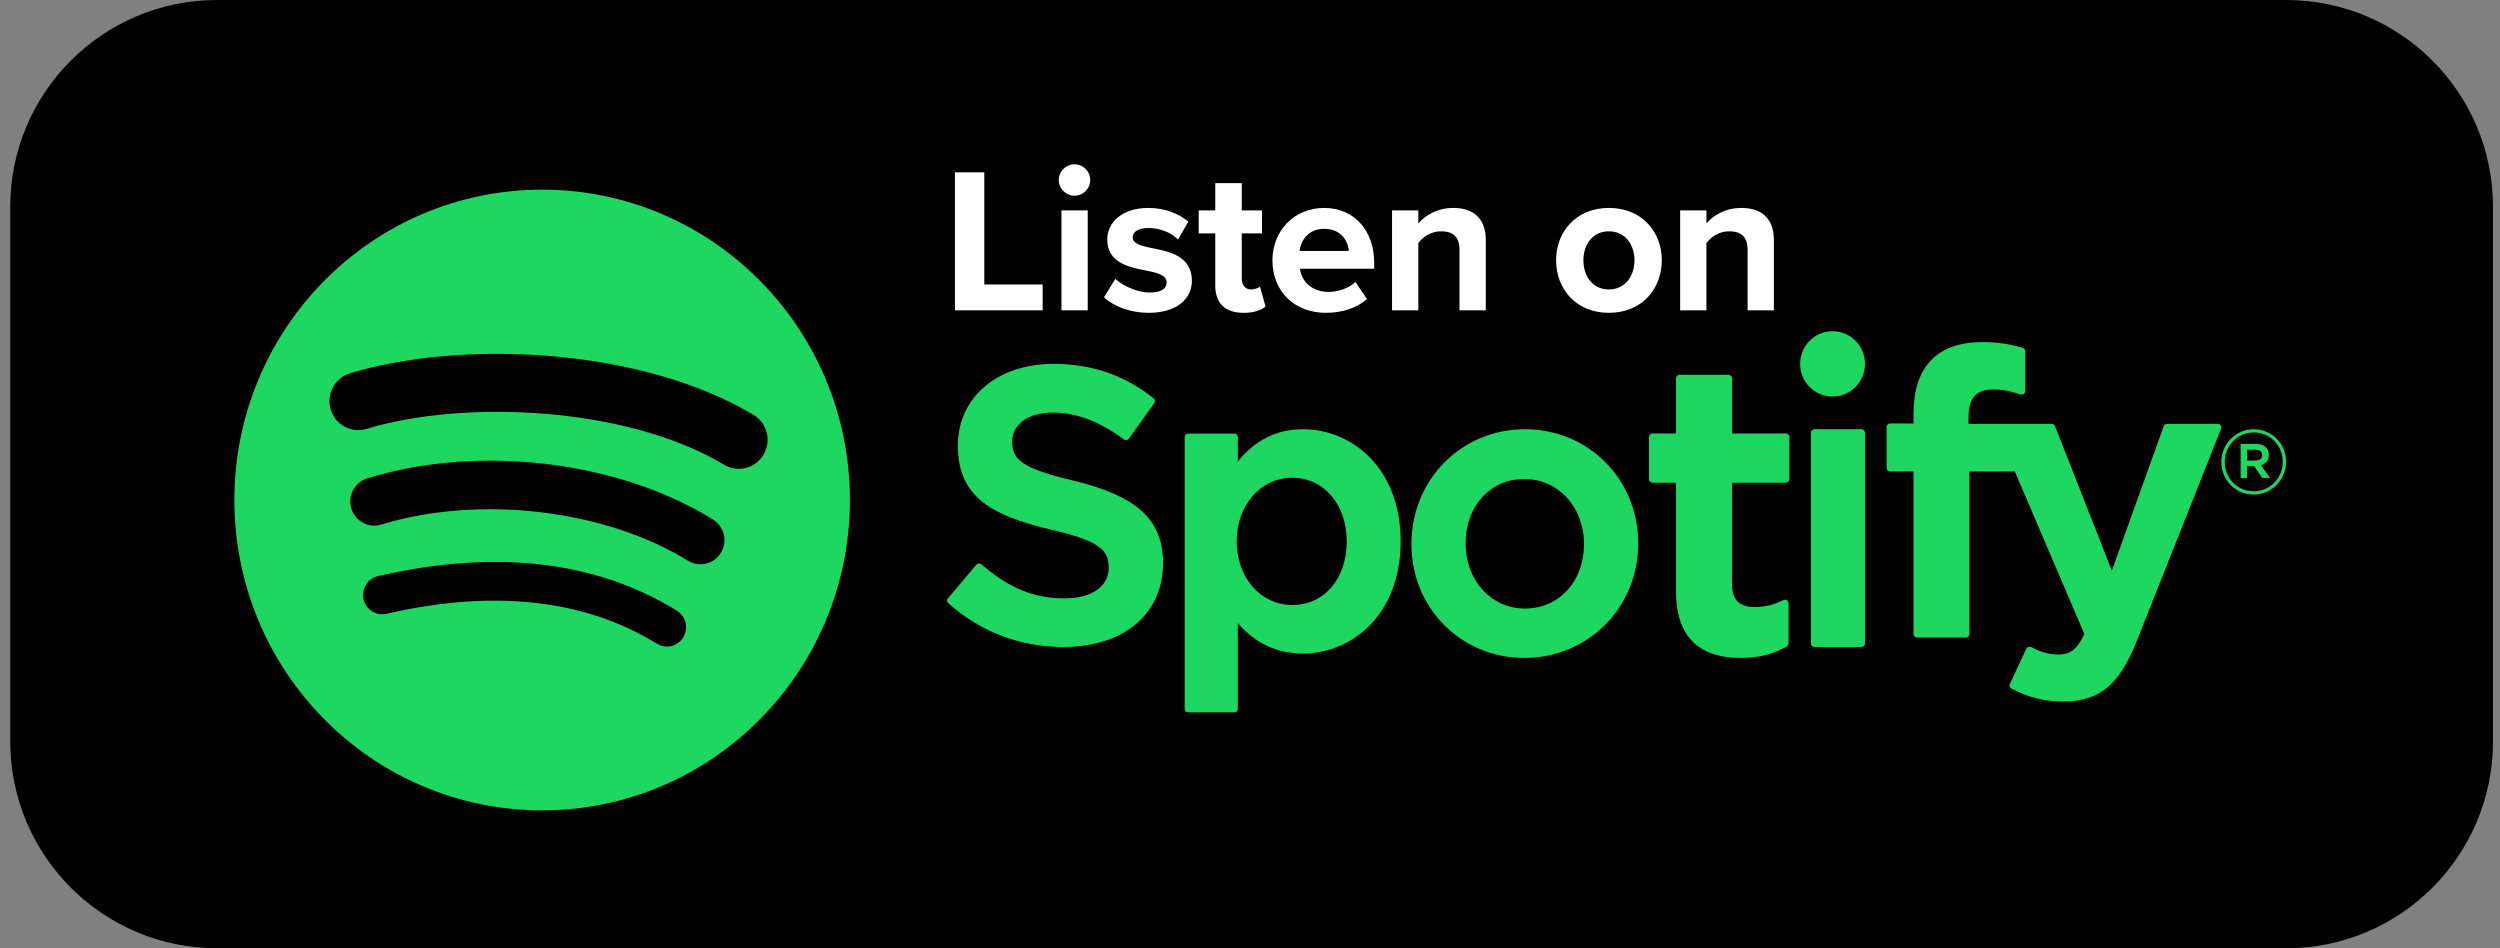
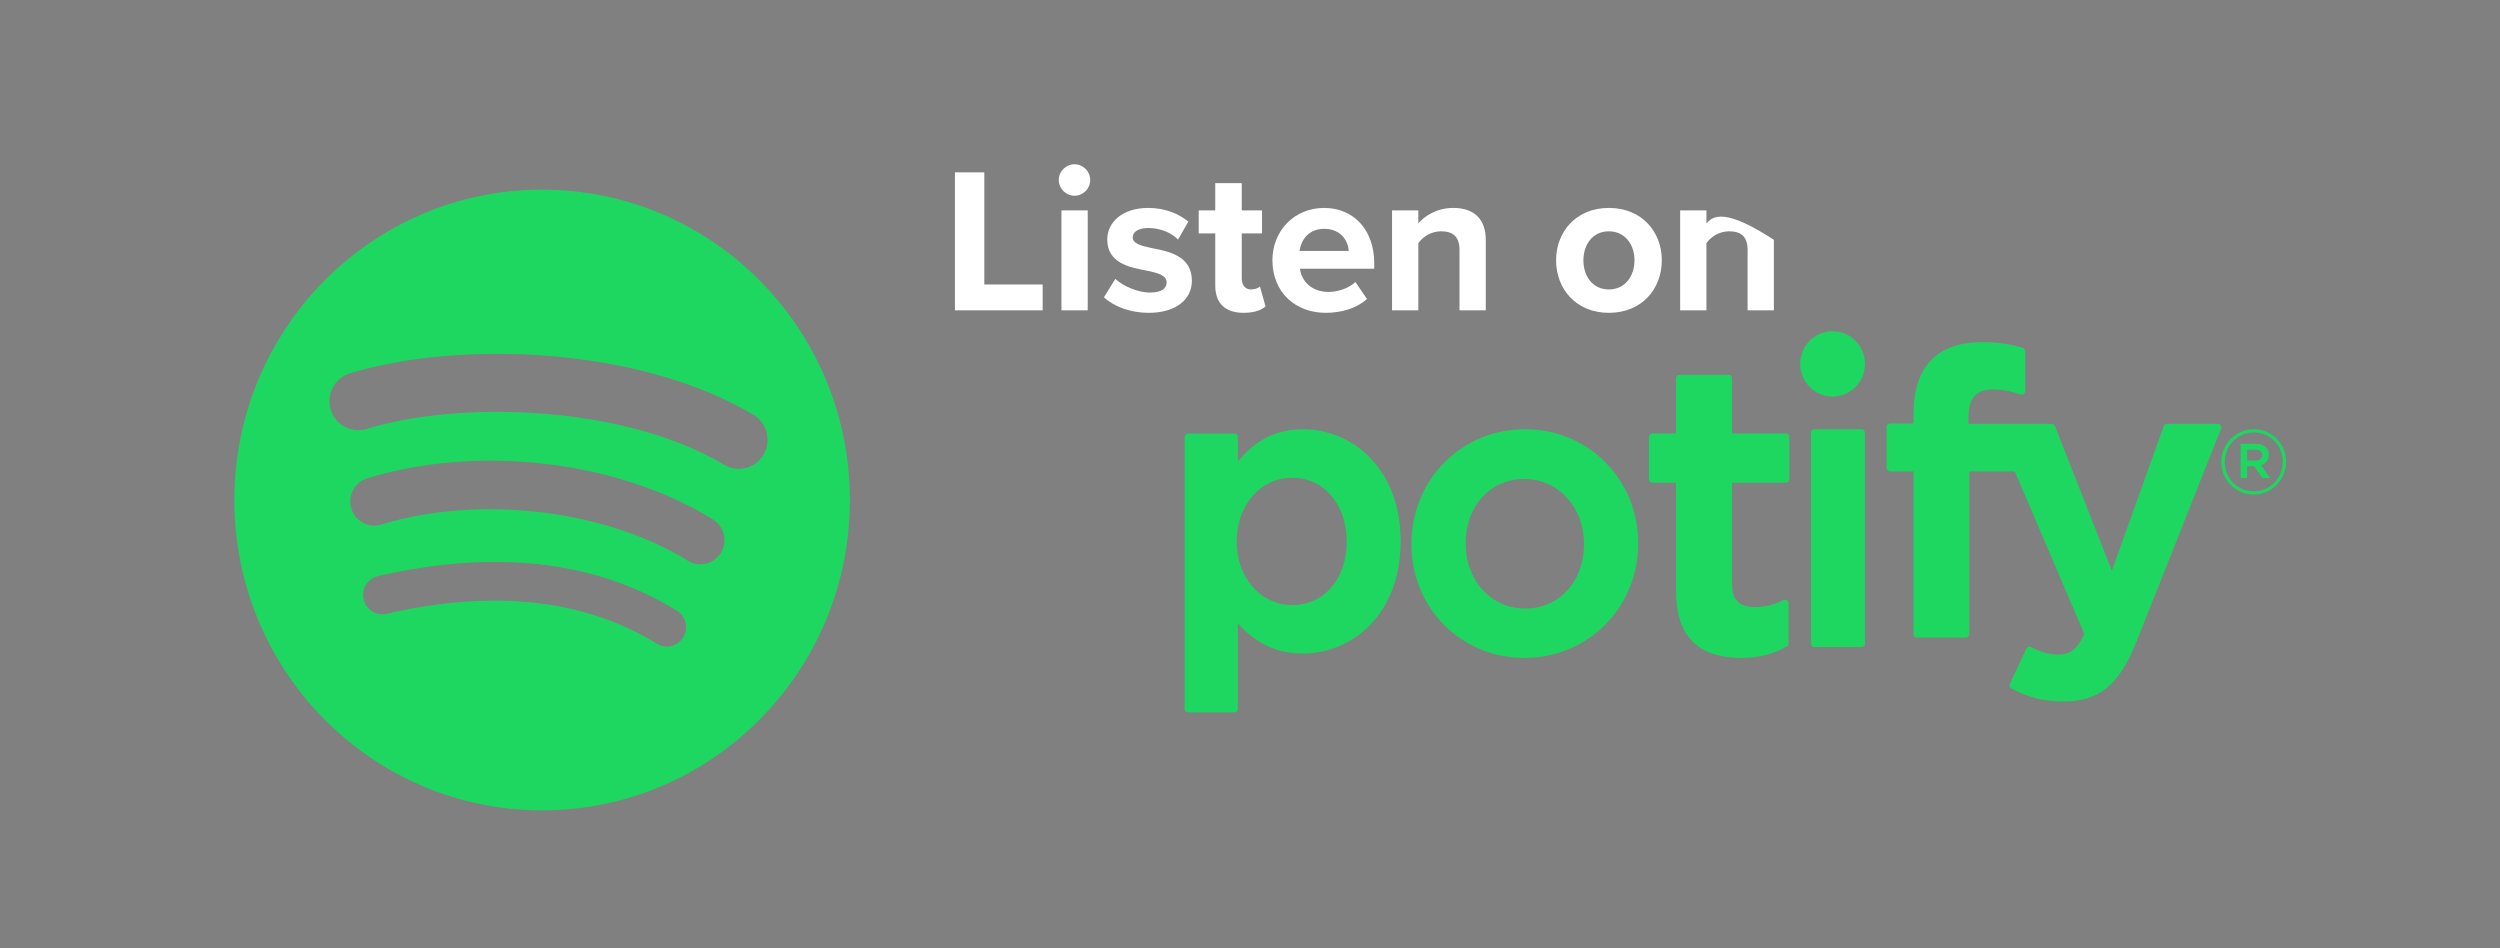
<svg xmlns="http://www.w3.org/2000/svg" width="145" height="55" viewBox="0 0 145 55" fill="none">
  <rect x="0" y="0" width="145" height="55" fill="#808080" stroke="none" />
-   <path d="M0.594 12C0.594 5.373 5.966 0 12.594 0H132.594C139.221 0 144.594 5.373 144.594 12V43C144.594 49.627 139.221 55 132.594 55H12.594C5.966 55 0.594 49.627 0.594 43V12Z" fill="black" />
  <path fill-rule="evenodd" clip-rule="evenodd" d="M42.001 26.957C36.247 23.512 26.756 23.195 21.264 24.876C20.382 25.146 19.449 24.643 19.182 23.754C18.914 22.864 19.412 21.924 20.294 21.654C26.6 19.724 37.081 20.097 43.705 24.062C44.499 24.537 44.759 25.57 44.288 26.369C43.818 27.169 42.792 27.432 42.001 26.957ZM41.814 32.061C41.41 32.721 40.554 32.928 39.9 32.523C35.103 29.55 27.788 28.688 22.113 30.425C21.377 30.65 20.599 30.231 20.376 29.491C20.154 28.748 20.57 27.966 21.304 27.74C27.787 25.756 35.846 26.717 41.356 30.132C42.01 30.538 42.216 31.402 41.814 32.061ZM39.63 36.962C39.309 37.493 38.624 37.659 38.1 37.336C33.908 34.752 28.632 34.169 22.419 35.6C21.82 35.739 21.224 35.36 21.087 34.756C20.95 34.153 21.324 33.551 21.924 33.413C28.723 31.846 34.556 32.52 39.261 35.419C39.785 35.743 39.95 36.434 39.63 36.962ZM31.444 11C21.586 11 13.594 19.059 13.594 29C13.594 38.942 21.586 47 31.444 47C41.302 47 49.294 38.942 49.294 29C49.294 19.059 41.302 11 31.444 11Z" fill="#1ED760" />
-   <path fill-rule="evenodd" clip-rule="evenodd" d="M62.268 27.878C59.244 27.16 58.705 26.657 58.705 25.599C58.705 24.599 59.651 23.927 61.058 23.927C62.422 23.927 63.774 24.438 65.192 25.489C65.235 25.521 65.289 25.534 65.342 25.525C65.395 25.517 65.442 25.489 65.473 25.445L66.95 23.375C67.01 23.289 66.994 23.172 66.912 23.107C65.225 21.76 63.324 21.105 61.103 21.105C57.837 21.105 55.556 23.054 55.556 25.843C55.556 28.834 57.524 29.893 60.925 30.71C63.819 31.373 64.307 31.929 64.307 32.922C64.307 34.022 63.319 34.706 61.73 34.706C59.965 34.706 58.524 34.115 56.914 32.727C56.874 32.693 56.819 32.677 56.768 32.68C56.715 32.685 56.666 32.709 56.632 32.75L54.977 34.71C54.907 34.791 54.916 34.913 54.996 34.983C56.87 36.647 59.175 37.526 61.663 37.526C65.182 37.526 67.456 35.614 67.456 32.654C67.456 30.152 65.953 28.769 62.268 27.878Z" fill="#1ED760" />
  <path fill-rule="evenodd" clip-rule="evenodd" d="M78.111 31.399C78.111 33.573 76.812 35.09 74.952 35.09C73.114 35.09 71.727 33.504 71.727 31.399C71.727 29.294 73.114 27.708 74.952 27.708C76.782 27.708 78.111 29.26 78.111 31.399ZM75.574 24.895C74.06 24.895 72.817 25.51 71.793 26.77V25.352C71.793 25.239 71.705 25.148 71.596 25.148H68.907C68.799 25.148 68.711 25.239 68.711 25.352V41.113C68.711 41.225 68.799 41.316 68.907 41.316H71.596C71.705 41.316 71.793 41.225 71.793 41.113V36.138C72.818 37.323 74.06 37.902 75.574 37.902C78.388 37.902 81.237 35.669 81.237 31.399C81.237 27.129 78.388 24.895 75.574 24.895Z" fill="#1ED760" />
  <path fill-rule="evenodd" clip-rule="evenodd" d="M88.45 35.295C86.485 35.295 85.004 33.67 85.004 31.515C85.004 29.351 86.434 27.78 88.405 27.78C90.382 27.78 91.873 29.406 91.873 31.562C91.873 33.726 90.434 35.295 88.45 35.295ZM88.451 24.895C84.757 24.895 81.863 27.823 81.863 31.562C81.863 35.26 84.737 38.158 88.406 38.158C92.113 38.158 95.016 35.239 95.016 31.515C95.016 27.802 92.133 24.895 88.451 24.895Z" fill="#1ED760" />
  <path fill-rule="evenodd" clip-rule="evenodd" d="M103.576 25.14H100.458V21.945C100.458 21.83 100.365 21.737 100.251 21.737H97.418C97.303 21.737 97.21 21.83 97.21 21.945V25.14H95.847C95.733 25.14 95.641 25.233 95.641 25.348V27.789C95.641 27.903 95.733 27.997 95.847 27.997H97.21V34.312C97.21 36.864 98.477 38.158 100.977 38.158C101.993 38.158 102.837 37.947 103.631 37.496C103.696 37.46 103.736 37.39 103.736 37.316V34.992C103.736 34.92 103.699 34.852 103.638 34.815C103.576 34.776 103.499 34.774 103.436 34.805C102.89 35.081 102.362 35.208 101.773 35.208C100.864 35.208 100.458 34.794 100.458 33.867V27.997H103.576C103.691 27.997 103.783 27.903 103.783 27.789V25.348C103.783 25.233 103.691 25.14 103.576 25.14Z" fill="#1ED760" />
  <path fill-rule="evenodd" clip-rule="evenodd" d="M114.174 24.585V24.205C114.174 23.086 114.614 22.588 115.601 22.588C116.19 22.588 116.662 22.702 117.192 22.874C117.257 22.894 117.325 22.884 117.378 22.846C117.432 22.808 117.463 22.747 117.463 22.682V20.364C117.463 20.275 117.405 20.197 117.317 20.171C116.758 20.009 116.042 19.842 114.971 19.842C112.363 19.842 110.985 21.273 110.985 23.979V24.561H109.629C109.515 24.561 109.422 24.651 109.422 24.762V27.139C109.422 27.25 109.515 27.34 109.629 27.34H110.985V36.777C110.985 36.888 111.077 36.978 111.191 36.978H114.014C114.128 36.978 114.221 36.888 114.221 36.777V27.34H116.857L120.894 36.774C120.436 37.766 119.985 37.963 119.37 37.963C118.872 37.963 118.349 37.818 117.813 37.532C117.763 37.505 117.703 37.501 117.649 37.517C117.595 37.536 117.55 37.575 117.527 37.626L116.57 39.672C116.524 39.768 116.563 39.882 116.659 39.932C117.657 40.459 118.559 40.684 119.673 40.684C121.758 40.684 122.91 39.738 123.926 37.192L128.824 24.859C128.848 24.797 128.841 24.727 128.802 24.672C128.763 24.618 128.7 24.585 128.632 24.585H125.693C125.605 24.585 125.526 24.639 125.497 24.72L122.487 33.1L119.189 24.715C119.159 24.636 119.082 24.585 118.997 24.585H114.174Z" fill="#1ED760" />
  <path fill-rule="evenodd" clip-rule="evenodd" d="M107.967 24.895H105.235C105.125 24.895 105.035 24.987 105.035 25.1V37.321C105.035 37.434 105.125 37.526 105.235 37.526H107.967C108.077 37.526 108.167 37.434 108.167 37.321V25.1C108.167 24.987 108.077 24.895 107.967 24.895Z" fill="#1ED760" />
  <path fill-rule="evenodd" clip-rule="evenodd" d="M106.29 19.21C105.252 19.21 104.41 20.058 104.41 21.105C104.41 22.152 105.252 23 106.29 23C107.327 23 108.168 22.152 108.168 21.105C108.168 20.058 107.327 19.21 106.29 19.21Z" fill="#1ED760" />
  <path fill-rule="evenodd" clip-rule="evenodd" d="M130.82 26.083H130.332V26.71H130.82C131.063 26.71 131.209 26.59 131.209 26.396C131.209 26.192 131.063 26.083 130.82 26.083ZM131.135 26.978L131.665 27.726H131.218L130.741 27.04H130.331V27.726H129.957V25.743H130.834C131.291 25.743 131.592 25.978 131.592 26.375C131.592 26.701 131.405 26.899 131.135 26.978ZM130.721 25.083C129.762 25.083 129.035 25.852 129.035 26.794C129.035 27.736 129.756 28.495 130.712 28.495C131.671 28.495 132.398 27.726 132.398 26.784C132.398 25.842 131.677 25.083 130.721 25.083ZM130.71 28.684C129.656 28.684 128.836 27.831 128.836 26.794C128.836 25.758 129.667 24.895 130.72 24.895C131.773 24.895 132.594 25.748 132.594 26.784C132.594 27.82 131.764 28.684 130.71 28.684Z" fill="#1ED760" />
  <path d="M60.474 18V16.5H57.09V9.996H55.386V18H60.474Z" fill="white" />
  <path d="M62.32 11.352C62.824 11.352 63.232 10.944 63.232 10.44C63.232 9.936 62.824 9.528 62.32 9.528C61.828 9.528 61.408 9.936 61.408 10.44C61.408 10.944 61.828 11.352 62.32 11.352ZM63.088 18V12.204H61.564V18H63.088Z" fill="white" />
  <path d="M64.029 17.244C64.641 17.808 65.613 18.144 66.621 18.144C68.229 18.144 69.129 17.352 69.129 16.284C69.129 14.844 67.797 14.58 66.801 14.388C66.153 14.256 65.697 14.124 65.697 13.764C65.697 13.428 66.057 13.224 66.609 13.224C67.317 13.224 67.977 13.524 68.325 13.896L68.925 12.852C68.361 12.396 67.581 12.06 66.597 12.06C65.073 12.06 64.221 12.912 64.221 13.884C64.221 15.264 65.505 15.504 66.501 15.696C67.161 15.828 67.665 15.972 67.665 16.38C67.665 16.74 67.353 16.968 66.693 16.968C65.973 16.968 65.109 16.572 64.689 16.176L64.029 17.244Z" fill="white" />
  <path d="M72.129 18.144C72.765 18.144 73.173 17.976 73.401 17.772L73.077 16.62C72.993 16.704 72.777 16.788 72.549 16.788C72.213 16.788 72.021 16.512 72.021 16.152V13.536H73.197V12.204H72.021V10.62H70.485V12.204H69.525V13.536H70.485V16.56C70.485 17.592 71.061 18.144 72.129 18.144Z" fill="white" />
  <path d="M73.801 15.096C73.801 16.956 75.133 18.144 76.897 18.144C77.797 18.144 78.697 17.88 79.285 17.34L78.613 16.356C78.241 16.716 77.605 16.932 77.065 16.932C76.081 16.932 75.493 16.32 75.397 15.588H79.705V15.252C79.705 13.356 78.529 12.06 76.801 12.06C75.037 12.06 73.801 13.416 73.801 15.096ZM76.801 13.272C77.809 13.272 78.193 14.004 78.229 14.556H75.373C75.445 13.98 75.853 13.272 76.801 13.272Z" fill="white" />
  <path d="M86.175 18V13.908C86.175 12.78 85.563 12.06 84.291 12.06C83.343 12.06 82.635 12.516 82.263 12.96V12.204H80.739V18H82.263V14.1C82.515 13.752 82.983 13.416 83.583 13.416C84.231 13.416 84.651 13.692 84.651 14.496V18H86.175Z" fill="white" />
  <path d="M93.313 18.144C95.233 18.144 96.385 16.752 96.385 15.096C96.385 13.452 95.233 12.06 93.313 12.06C91.405 12.06 90.253 13.452 90.253 15.096C90.253 16.752 91.405 18.144 93.313 18.144ZM93.313 16.788C92.365 16.788 91.837 16.008 91.837 15.096C91.837 14.196 92.365 13.416 93.313 13.416C94.261 13.416 94.801 14.196 94.801 15.096C94.801 16.008 94.261 16.788 93.313 16.788Z" fill="white" />
-   <path d="M102.885 18V13.908C102.885 12.78 102.273 12.06 101.001 12.06C100.053 12.06 99.345 12.516 98.973 12.96V12.204H97.449V18H98.973V14.1C99.225 13.752 99.693 13.416 100.293 13.416C100.941 13.416 101.361 13.692 101.361 14.496V18H102.885Z" fill="white" />
+   <path d="M102.885 18V13.908C100.053 12.06 99.345 12.516 98.973 12.96V12.204H97.449V18H98.973V14.1C99.225 13.752 99.693 13.416 100.293 13.416C100.941 13.416 101.361 13.692 101.361 14.496V18H102.885Z" fill="white" />
</svg>